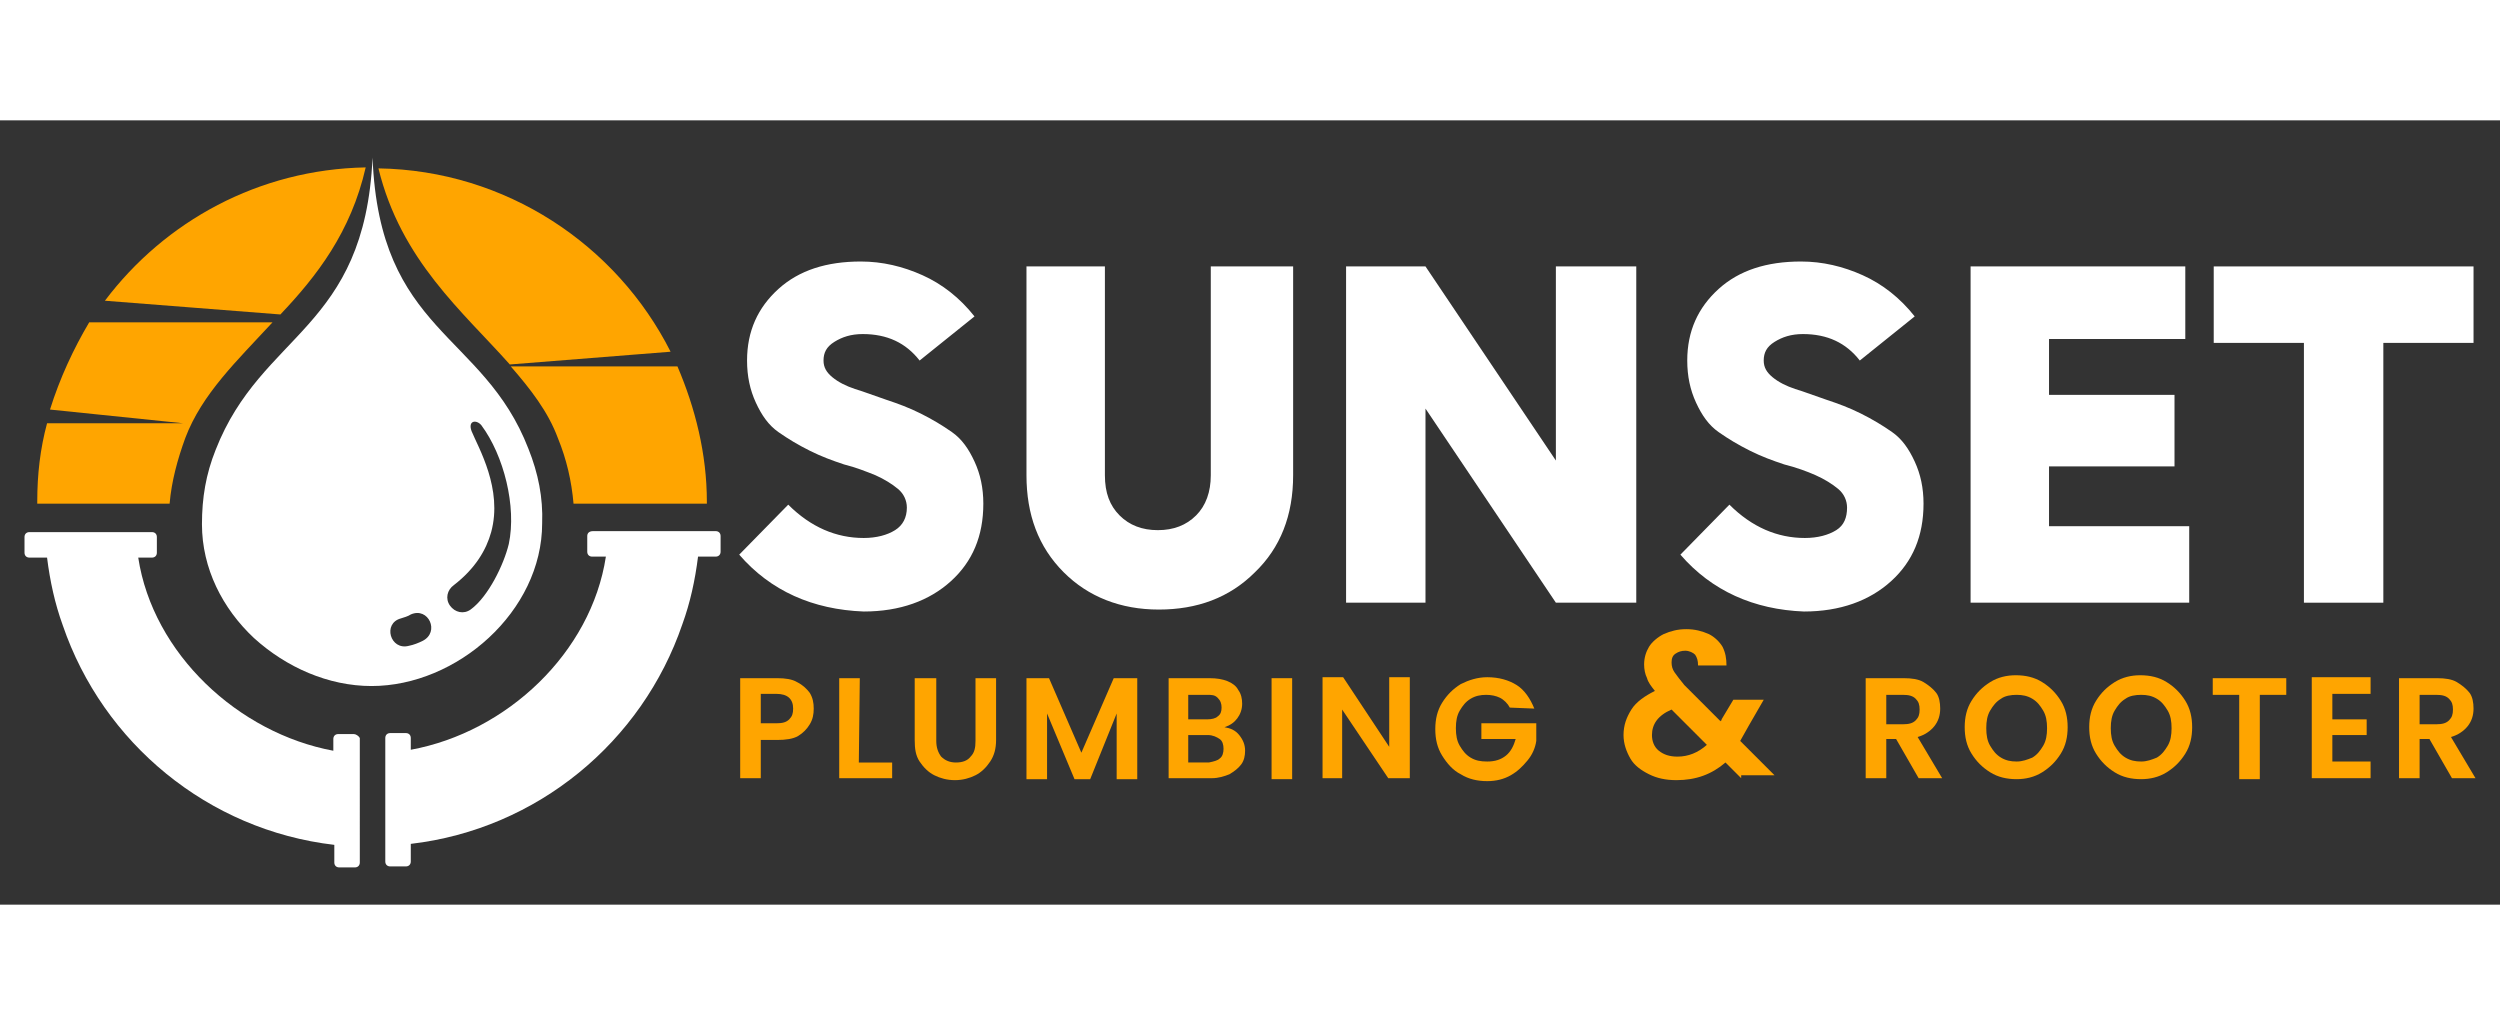
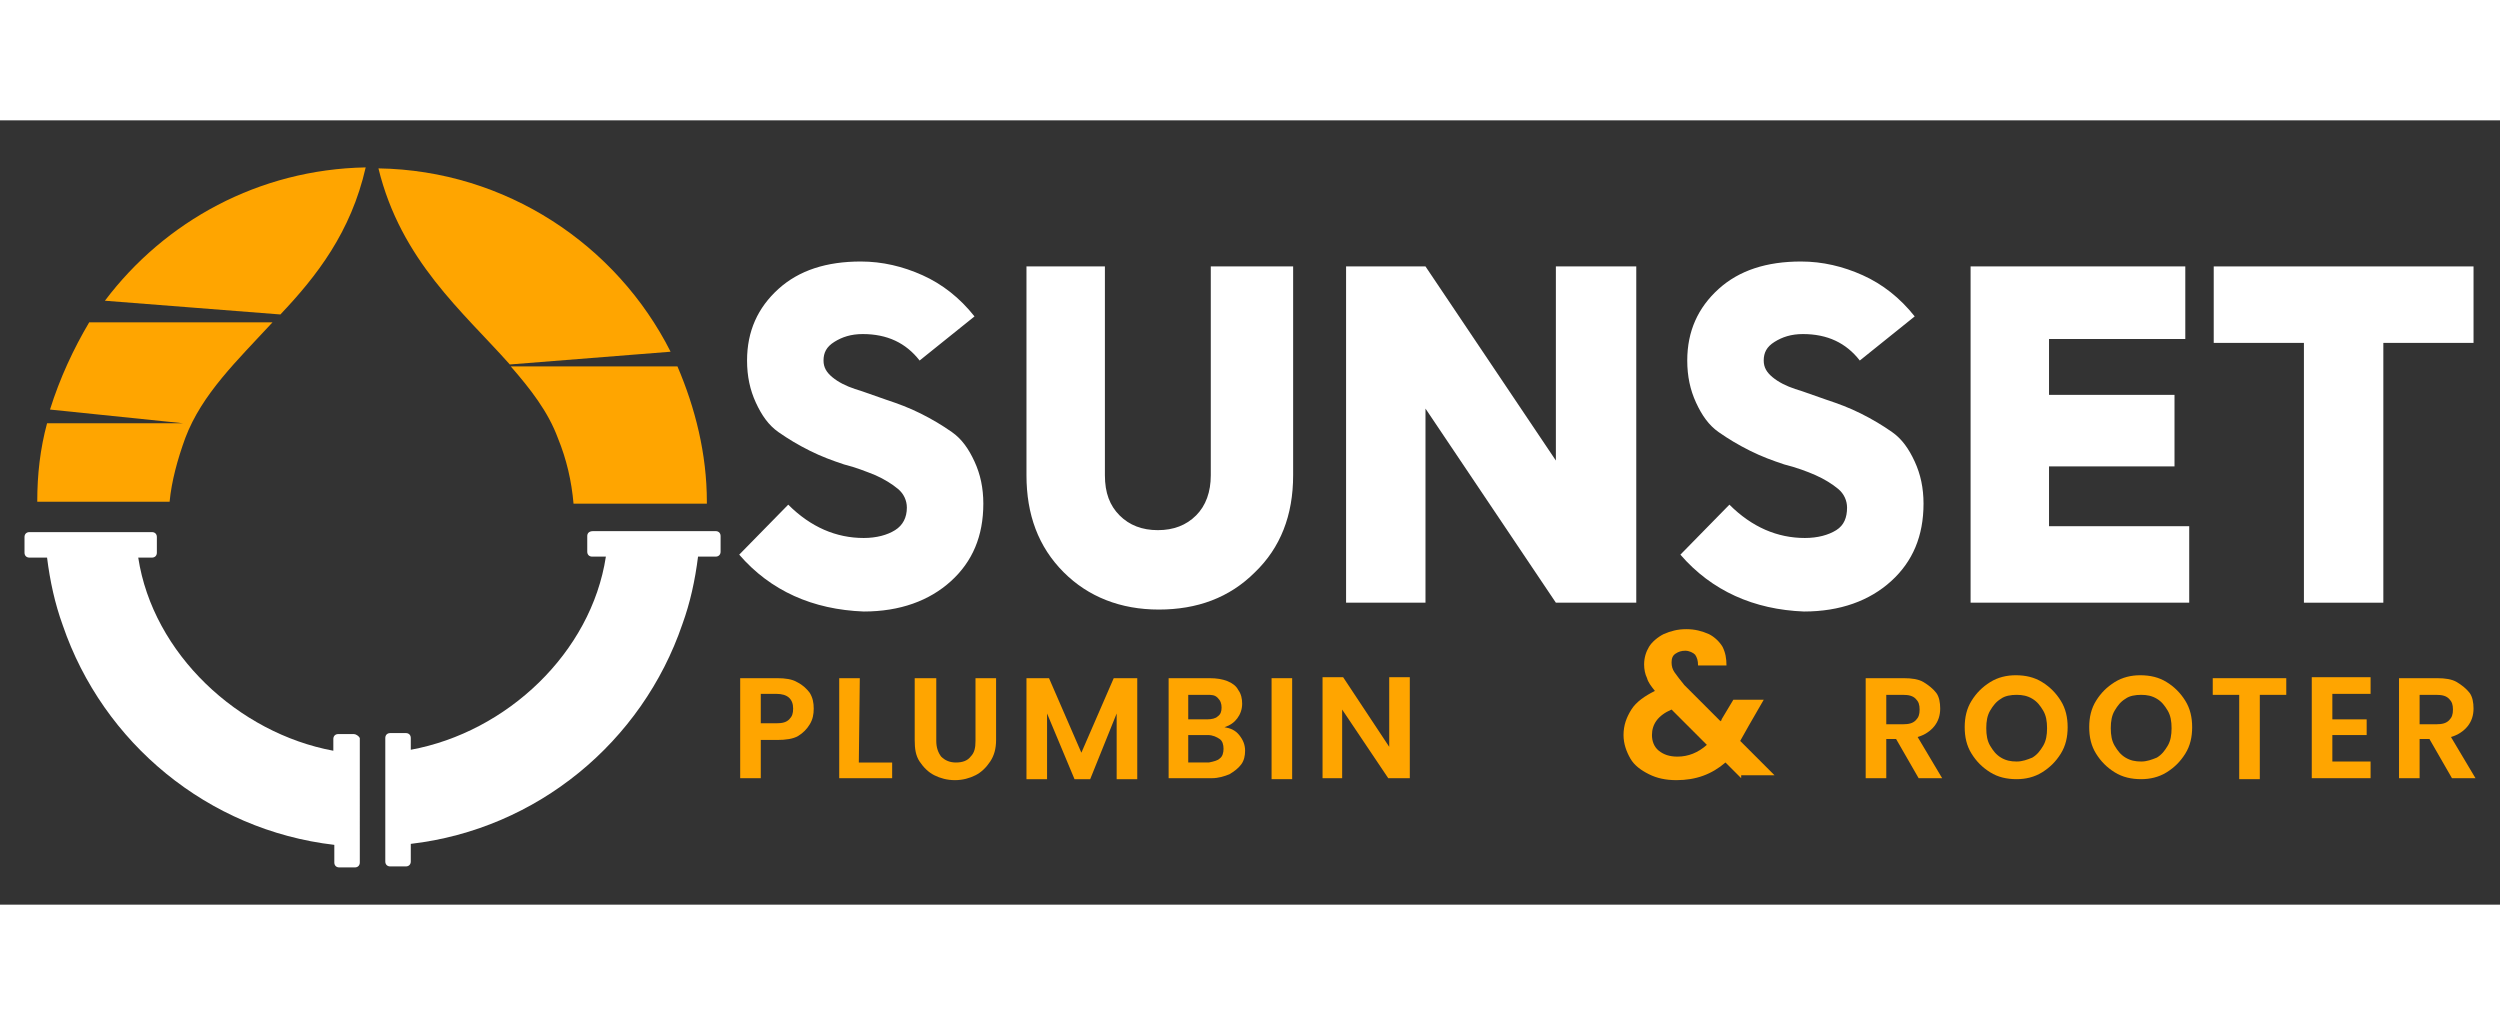
<svg xmlns="http://www.w3.org/2000/svg" version="1.1" id="Layer_1" x="0px" y="0px" width="200px" height="82px" viewBox="-122 211 255 80" style="enable-background:new -122 211 255 80;" xml:space="preserve">
  <rect x="-122" y="211" width="255" height="80" fill="#333333" stroke="none" />
  <style type="text/css">
	.st0{fill:#FFA500;}
	.st1{fill:#FFFFFF;}
</style>
  <g>
    <g>
      <path class="st0" d="M-84.7,215.8c-10.9,0.2-20.5,5.5-26.6,13.6l17.9,1.4C-89.7,226.9-86.2,222.4-84.7,215.8z" />
-       <path class="st0" d="M-103.1,243.4c1.7-4.5,5.3-7.9,8.9-11.8h-18.7c-1.6,2.7-3,5.7-4,8.9l13.6,1.4h-13.9c-0.7,2.6-1,5.2-1,8    c0,0,0,0.1,0,0.2h13.5C-104.5,247.8-103.9,245.6-103.1,243.4z" />
+       <path class="st0" d="M-103.1,243.4c1.7-4.5,5.3-7.9,8.9-11.8h-18.7c-1.6,2.7-3,5.7-4,8.9l13.6,1.4h-13.9c-0.7,2.6-1,5.2-1,8    h13.5C-104.5,247.8-103.9,245.6-103.1,243.4z" />
      <path class="st0" d="M-65.1,243.4c0.9,2.2,1.4,4.4,1.6,6.7h13.6c0,0,0-0.1,0-0.2c0-4.9-1.2-9.6-3-13.8h-17    C-67.9,238.4-66.1,240.7-65.1,243.4z" />
      <path class="st0" d="M-53.6,234.6c-5.5-10.9-16.8-18.5-29.8-18.7c2.3,9.4,8.6,14.6,13.4,20L-53.6,234.6z" />
      <path class="st1" d="M-85.9,273.6h-1.6c-0.3,0-0.5,0.2-0.5,0.5v1.2c-9.7-1.8-18.4-9.9-19.9-19.7h1.4c0.3,0,0.5-0.2,0.5-0.5v-1.6    c0-0.3-0.2-0.5-0.5-0.5h-11.4h-1.1c-0.3,0-0.5,0.2-0.5,0.5v1.6c0,0.3,0.2,0.5,0.5,0.5h1.5h0.3c0.3,2.4,0.8,4.7,1.6,6.9    c4.1,12,14.8,20.9,27.7,22.4v1.8c0,0.3,0.2,0.5,0.5,0.5h1.6c0.3,0,0.5-0.2,0.5-0.5v-2.8V274C-85.4,273.8-85.7,273.6-85.9,273.6z" />
      <path class="st1" d="M-49,252.9h-1.1h-11.4c-0.4,0-0.6,0.2-0.6,0.5v1.6c0,0.3,0.2,0.5,0.5,0.5h1.4c-1.5,9.8-10.1,17.9-19.9,19.7    V274c0-0.3-0.2-0.5-0.5-0.5h-1.6c-0.3,0-0.5,0.2-0.5,0.5v9.9v2.7c0,0.3,0.2,0.5,0.5,0.5h1.6c0.3,0,0.5-0.2,0.5-0.5v-1.8    c12.9-1.5,23.6-10.4,27.7-22.4c0.8-2.2,1.3-4.5,1.6-6.9h0.3h1.5c0.3,0,0.5-0.2,0.5-0.5v-1.6C-48.5,253.1-48.7,252.9-49,252.9z" />
-       <path class="st1" d="M-66.7,252.1c0.1-2.6-0.4-5.1-1.4-7.6c-4.6-11.9-15.2-11.8-15.9-29.7c-0.8,17.6-11.3,17.8-16,29.8    c-1,2.5-1.4,4.9-1.4,7.6c0,4.5,2.1,8.6,5.3,11.6c3.3,3,7.6,4.9,12,4.9C-75.4,268.7-66.7,261.1-66.7,252.1z M-75.7,258.4    c2.2-1.7,3.3-3.6,3.8-5.4c1.2-4.4-1.3-8.6-2-10.3c-0.4-1.1,0.5-1.2,1-0.6c2.3,3.1,3.6,8.3,2.8,12.1c-0.5,2.1-2.1,5.4-3.9,6.7    c-0.7,0.5-1.6,0.3-2.1-0.4C-76.6,259.8-76.4,258.9-75.7,258.4z M-81.1,261.8c0.3-0.1,0.7-0.2,1-0.4c1.8-0.8,3,1.8,1.2,2.7    c-0.4,0.2-0.9,0.4-1.4,0.5C-82.2,265.1-83,262.3-81.1,261.8z" />
    </g>
    <g id="XMLID_631_">
      <path id="XMLID_632_" class="st1" d="M-46.6,255.3l5-5.1c2.3,2.3,4.9,3.4,7.7,3.4c1.3,0,2.4-0.3,3.2-0.8c0.8-0.5,1.2-1.3,1.2-2.3    c0-0.7-0.3-1.4-0.9-1.9s-1.4-1-2.3-1.4c-1-0.4-2-0.8-3.2-1.1c-1.2-0.4-2.3-0.8-3.5-1.4s-2.2-1.2-3.2-1.9c-1-0.7-1.7-1.7-2.3-3    c-0.6-1.3-0.9-2.7-0.9-4.3c0-3,1.1-5.4,3.2-7.3c2.1-1.9,4.9-2.8,8.4-2.8c2.2,0,4.3,0.5,6.3,1.4s3.8,2.3,5.3,4.2l-5.6,4.5    c-1.4-1.8-3.3-2.7-5.8-2.7c-1.2,0-2.1,0.3-2.9,0.8c-0.8,0.5-1.1,1.1-1.1,1.9c0,0.7,0.3,1.2,0.9,1.7c0.6,0.5,1.4,0.9,2.3,1.2    c1,0.3,2,0.7,3.2,1.1s2.3,0.8,3.5,1.4c1.2,0.6,2.2,1.2,3.2,1.9c1,0.7,1.7,1.7,2.3,3c0.6,1.3,0.9,2.7,0.9,4.3    c0,3.3-1.1,5.9-3.3,7.9s-5.2,3.1-8.9,3.1C-39.1,260.9-43.4,259-46.6,255.3z" />
      <path id="XMLID_634_" class="st1" d="M-9.3,225.9v21.3c0,1.8,0.5,3.1,1.5,4.1s2.3,1.5,3.9,1.5s2.9-0.5,3.9-1.5s1.5-2.4,1.5-4.1    v-21.3h8.4v21.3c0,4.1-1.3,7.4-3.9,9.9c-2.6,2.6-5.9,3.8-9.8,3.8s-7.2-1.3-9.7-3.8c-2.6-2.6-3.8-5.9-3.8-9.9v-21.3H-9.3    L-9.3,225.9z" />
      <path id="XMLID_636_" class="st1" d="M15.3,260.2v-34.3h8.1l13.3,19.8v-19.8h8.2v34.3h-8.2l-13.3-19.8v19.8H15.3z" />
      <path id="XMLID_638_" class="st1" d="M49.4,255.3l5-5.1c2.3,2.3,4.9,3.4,7.7,3.4c1.3,0,2.4-0.3,3.2-0.8s1.1-1.3,1.1-2.3    c0-0.7-0.3-1.4-0.9-1.9s-1.4-1-2.3-1.4s-2-0.8-3.2-1.1c-1.2-0.4-2.3-0.8-3.5-1.4s-2.2-1.2-3.2-1.9c-1-0.7-1.7-1.7-2.3-3    c-0.6-1.3-0.9-2.7-0.9-4.3c0-3,1.1-5.4,3.2-7.3c2.1-1.9,4.9-2.8,8.4-2.8c2.2,0,4.3,0.5,6.3,1.4s3.8,2.3,5.3,4.2l-5.6,4.5    c-1.4-1.8-3.3-2.7-5.8-2.7c-1.2,0-2.1,0.3-2.9,0.8c-0.8,0.5-1.1,1.1-1.1,1.9c0,0.7,0.3,1.2,0.9,1.7c0.6,0.5,1.4,0.9,2.3,1.2    c1,0.3,2,0.7,3.2,1.1s2.3,0.8,3.5,1.4c1.2,0.6,2.2,1.2,3.2,1.9c1,0.7,1.7,1.7,2.3,3c0.6,1.3,0.9,2.7,0.9,4.3    c0,3.3-1.1,5.9-3.3,7.9c-2.2,2-5.2,3.1-8.9,3.1C56.9,260.9,52.6,259,49.4,255.3z" />
      <path id="XMLID_640_" class="st1" d="M79,225.9h21.9v7.4H87v5.7h12.8v7.3H87v6.1h14.3v7.8H79V225.9L79,225.9z" />
      <path id="XMLID_642_" class="st1" d="M103.8,225.9h26.5v7.8h-9.2v26.5H113v-26.5h-9.2V225.9L103.8,225.9z" />
    </g>
    <g>
      <path class="st0" d="M-39.4,272.6c-0.3,0.5-0.7,0.9-1.2,1.2c-0.5,0.3-1.3,0.4-2.1,0.4h-1.7v3.9h-2.1v-10.2h3.8    c0.8,0,1.5,0.1,2,0.4c0.6,0.3,1,0.7,1.3,1.1c0.3,0.5,0.4,1,0.4,1.6S-39.1,272.1-39.4,272.6z M-41.5,272.1c0.3-0.3,0.4-0.6,0.4-1.1    c0-1-0.6-1.5-1.7-1.5h-1.6v3h1.6C-42.2,272.5-41.8,272.4-41.5,272.1z" />
      <path class="st0" d="M-34.4,276.5h3.4v1.6h-5.4v-10.2h2.1L-34.4,276.5L-34.4,276.5z" />
      <path class="st0" d="M-26.5,267.9v6.4c0,0.7,0.2,1.2,0.5,1.6c0.4,0.4,0.9,0.6,1.5,0.6c0.7,0,1.2-0.2,1.5-0.6    c0.4-0.4,0.5-0.9,0.5-1.6v-6.4h2.1v6.3c0,0.9-0.2,1.6-0.6,2.2s-0.9,1.1-1.5,1.4s-1.3,0.5-2.1,0.5c-0.8,0-1.5-0.2-2.1-0.5    s-1.1-0.8-1.5-1.4s-0.5-1.3-0.5-2.2v-6.3H-26.5z" />
      <path class="st0" d="M-6,267.9v10.3h-2.1v-6.7l-2.7,6.7h-1.6l-2.8-6.7v6.7h-2.1v-10.3h2.3l3.3,7.6l3.3-7.6H-6z" />
      <path class="st0" d="M4.4,273.7c0.4,0.5,0.6,1,0.6,1.6c0,0.5-0.1,1-0.4,1.4s-0.7,0.7-1.2,1c-0.5,0.2-1.1,0.4-1.8,0.4h-4.4v-10.2    h4.2c0.7,0,1.3,0.1,1.8,0.3s0.9,0.5,1.1,0.9c0.3,0.4,0.4,0.9,0.4,1.4c0,0.6-0.2,1.1-0.5,1.5s-0.7,0.7-1.3,0.9    C3.5,273,4,273.2,4.4,273.7z M-0.8,272.1h1.9c0.5,0,0.9-0.1,1.1-0.3c0.3-0.2,0.4-0.5,0.4-0.9s-0.1-0.7-0.4-1s-0.6-0.3-1.1-0.3    h-1.9C-0.8,269.6-0.8,272.1-0.8,272.1z M2.4,276.1c0.3-0.2,0.4-0.6,0.4-1s-0.1-0.8-0.4-1s-0.7-0.4-1.2-0.4h-2v2.8h2.1    C1.8,276.4,2.2,276.3,2.4,276.1z" />
      <path class="st0" d="M9.8,267.9v10.3H7.7v-10.3H9.8z" />
      <path class="st0" d="M21.7,278.1h-2.1l-4.7-7v7h-2v-10.3H15l4.7,7.1v-7.1h2.1v10.3H21.7z" />
-       <path class="st0" d="M32,270.9c-0.2-0.4-0.6-0.8-1-1s-0.9-0.3-1.4-0.3c-0.6,0-1.1,0.1-1.6,0.4s-0.8,0.7-1.1,1.2s-0.4,1.1-0.4,1.8    c0,0.7,0.1,1.3,0.4,1.8s0.6,0.9,1.1,1.2c0.5,0.3,1,0.4,1.7,0.4c0.8,0,1.4-0.2,1.9-0.6c0.5-0.4,0.8-1,1-1.7h-3.5v-1.6h5.6v1.8    c-0.1,0.7-0.4,1.4-0.9,2s-1,1.1-1.7,1.5s-1.5,0.6-2.4,0.6c-1,0-1.9-0.2-2.7-0.7c-0.8-0.4-1.4-1.1-1.9-1.9s-0.7-1.7-0.7-2.7    s0.2-1.9,0.7-2.7c0.5-0.8,1.1-1.4,1.9-1.9c0.8-0.4,1.7-0.7,2.7-0.7c1.2,0,2.2,0.3,3,0.8c0.8,0.5,1.4,1.4,1.8,2.4L32,270.9    L32,270.9z" />
      <path class="st0" d="M55.6,278.1l-1.6-1.6c-1.4,1.2-3,1.8-5,1.8c-1.1,0-2-0.2-2.8-0.6s-1.5-0.9-1.9-1.6s-0.7-1.5-0.7-2.4    c0-1,0.3-1.8,0.8-2.6c0.5-0.8,1.4-1.4,2.4-1.9c-0.4-0.5-0.7-0.9-0.8-1.3c-0.2-0.4-0.3-0.9-0.3-1.4c0-0.7,0.2-1.3,0.5-1.8    s0.9-1,1.5-1.3c0.7-0.3,1.4-0.5,2.3-0.5c0.9,0,1.6,0.2,2.3,0.5c0.6,0.3,1.1,0.8,1.4,1.3c0.3,0.6,0.4,1.2,0.4,1.9h-2.9    c0-0.5-0.1-0.8-0.3-1.1c-0.2-0.2-0.6-0.4-1-0.4s-0.7,0.1-1,0.3s-0.4,0.5-0.4,0.9s0.1,0.7,0.3,1s0.6,0.8,1,1.3l3.7,3.7    c0,0,0-0.1,0.1-0.1v-0.1l1.2-2h3.1l-1.5,2.6c-0.3,0.5-0.6,1.1-0.9,1.6l3.5,3.5h-3.4C55.6,277.8,55.6,278.1,55.6,278.1z     M52.1,274.7l-3.6-3.6c-1.4,0.6-2,1.5-2,2.6c0,0.6,0.2,1.2,0.7,1.6s1.1,0.6,1.9,0.6C50.2,275.9,51.2,275.5,52.1,274.7z" />
      <path class="st0" d="M73.7,278.1l-2.3-4h-1v4h-2.1v-10.2h3.9c0.8,0,1.5,0.1,2,0.4s1,0.7,1.3,1.1s0.4,1,0.4,1.6    c0,0.7-0.2,1.3-0.6,1.8s-1,0.9-1.7,1.1l2.5,4.2H73.7z M70.4,272.6h1.7c0.6,0,1-0.1,1.3-0.4s0.4-0.6,0.4-1.1s-0.1-0.8-0.4-1.1    c-0.3-0.3-0.7-0.4-1.3-0.4h-1.7V272.6z" />
      <path class="st0" d="M81,277.5c-0.8-0.5-1.4-1.1-1.9-1.9s-0.7-1.7-0.7-2.7s0.2-1.9,0.7-2.7s1.1-1.4,1.9-1.9s1.7-0.7,2.6-0.7    c1,0,1.9,0.2,2.7,0.7s1.4,1.1,1.9,1.9s0.7,1.7,0.7,2.7s-0.2,1.9-0.7,2.7c-0.5,0.8-1.1,1.4-1.9,1.9s-1.7,0.7-2.6,0.7    C82.7,278.2,81.8,278,81,277.5z M85.3,276c0.5-0.3,0.8-0.7,1.1-1.2c0.3-0.5,0.4-1.1,0.4-1.8s-0.1-1.3-0.4-1.8s-0.6-0.9-1.1-1.2    c-0.5-0.3-1-0.4-1.6-0.4s-1.2,0.1-1.6,0.4c-0.5,0.3-0.8,0.7-1.1,1.2c-0.3,0.5-0.4,1.1-0.4,1.8c0,0.7,0.1,1.3,0.4,1.8    s0.6,0.9,1.1,1.2s1,0.4,1.6,0.4S84.8,276.2,85.3,276z" />
      <path class="st0" d="M93.7,277.5c-0.8-0.5-1.4-1.1-1.9-1.9s-0.7-1.7-0.7-2.7s0.2-1.9,0.7-2.7s1.1-1.4,1.9-1.9s1.7-0.7,2.6-0.7    c1,0,1.9,0.2,2.7,0.7c0.8,0.5,1.4,1.1,1.9,1.9s0.7,1.7,0.7,2.7s-0.2,1.9-0.7,2.7c-0.5,0.8-1.1,1.4-1.9,1.9s-1.7,0.7-2.6,0.7    C95.4,278.2,94.5,278,93.7,277.5z M98,276c0.5-0.3,0.8-0.7,1.1-1.2c0.3-0.5,0.4-1.1,0.4-1.8s-0.1-1.3-0.4-1.8s-0.6-0.9-1.1-1.2    c-0.5-0.3-1-0.4-1.6-0.4s-1.2,0.1-1.6,0.4c-0.5,0.3-0.8,0.7-1.1,1.2c-0.3,0.5-0.4,1.1-0.4,1.8c0,0.7,0.1,1.3,0.4,1.8    s0.6,0.9,1.1,1.2s1,0.4,1.6,0.4S97.5,276.2,98,276z" />
      <path class="st0" d="M111.2,267.9v1.7h-2.7v8.6h-2.1v-8.6h-2.7v-1.7H111.2z" />
      <path class="st0" d="M115.9,269.5v2.6h3.5v1.6h-3.5v2.7h3.9v1.7h-6v-10.3h6v1.7L115.9,269.5L115.9,269.5z" />
      <path class="st0" d="M128.1,278.1l-2.3-4h-1v4h-2.1v-10.2h3.9c0.8,0,1.5,0.1,2,0.4s1,0.7,1.3,1.1s0.4,1,0.4,1.6    c0,0.7-0.2,1.3-0.6,1.8c-0.4,0.5-1,0.9-1.7,1.1l2.5,4.2H128.1z M124.8,272.6h1.7c0.6,0,1-0.1,1.3-0.4s0.4-0.6,0.4-1.1    s-0.1-0.8-0.4-1.1c-0.3-0.3-0.7-0.4-1.3-0.4h-1.7C124.8,269.6,124.8,272.6,124.8,272.6z" />
    </g>
  </g>
</svg>